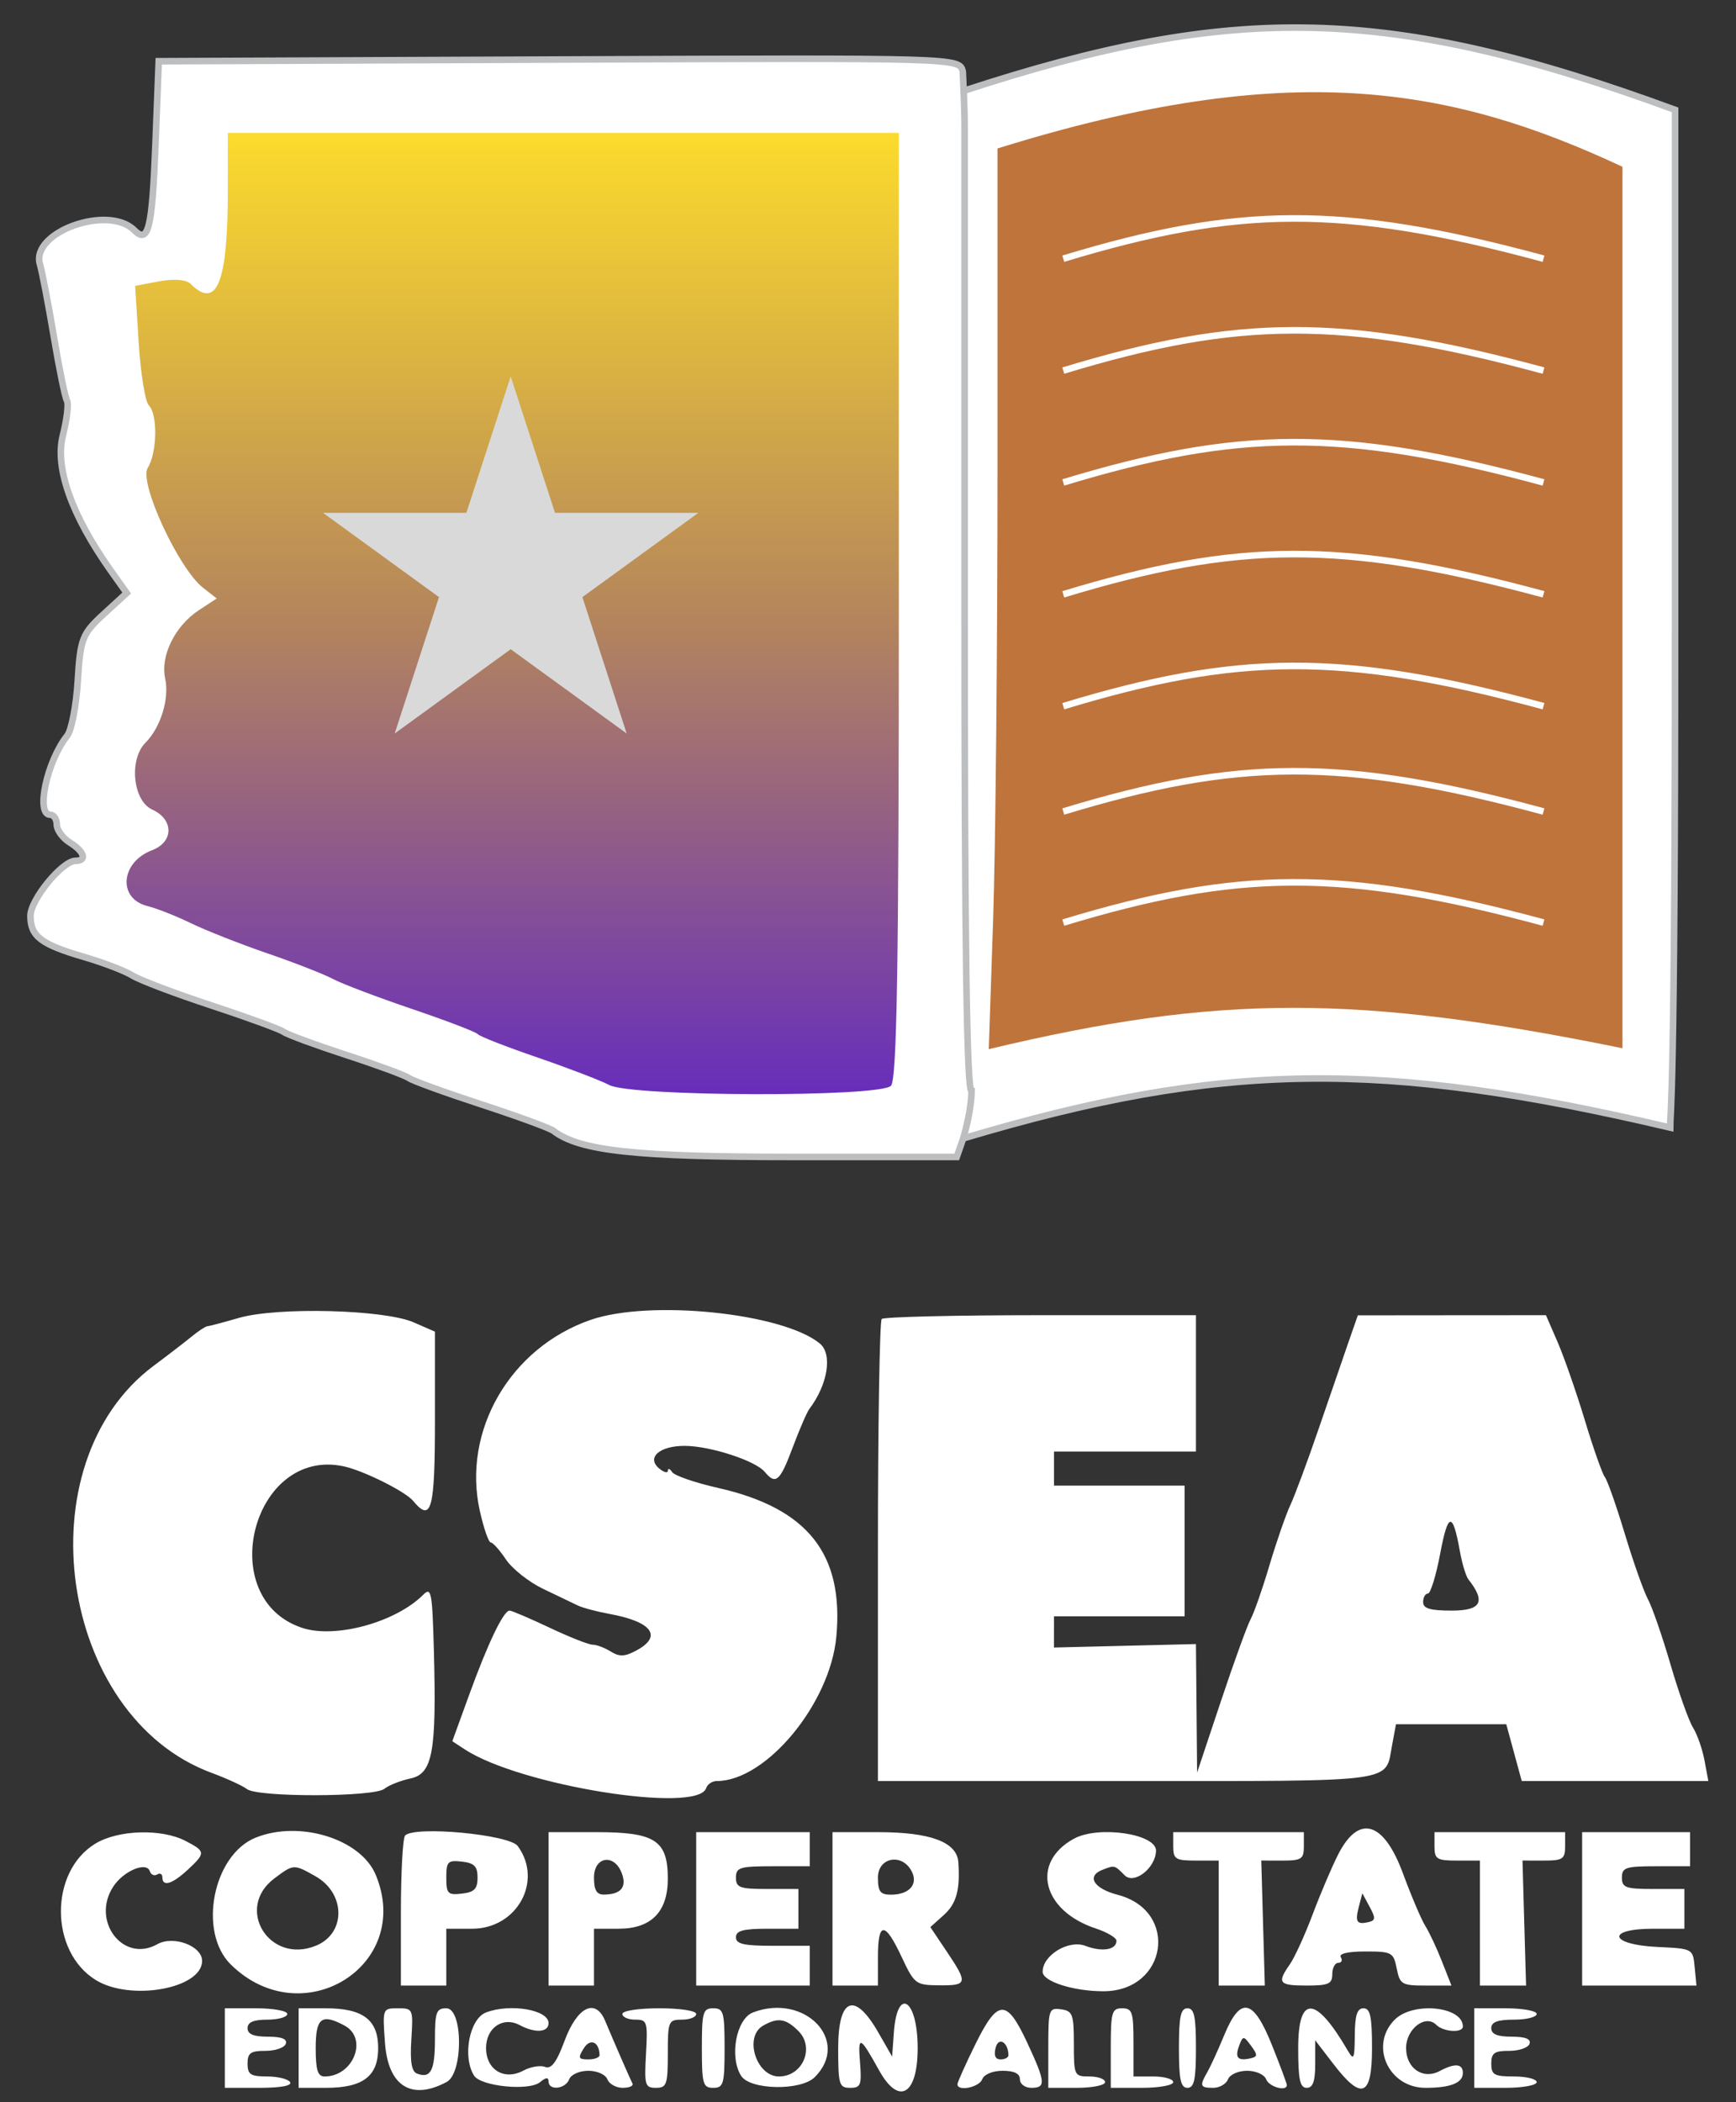
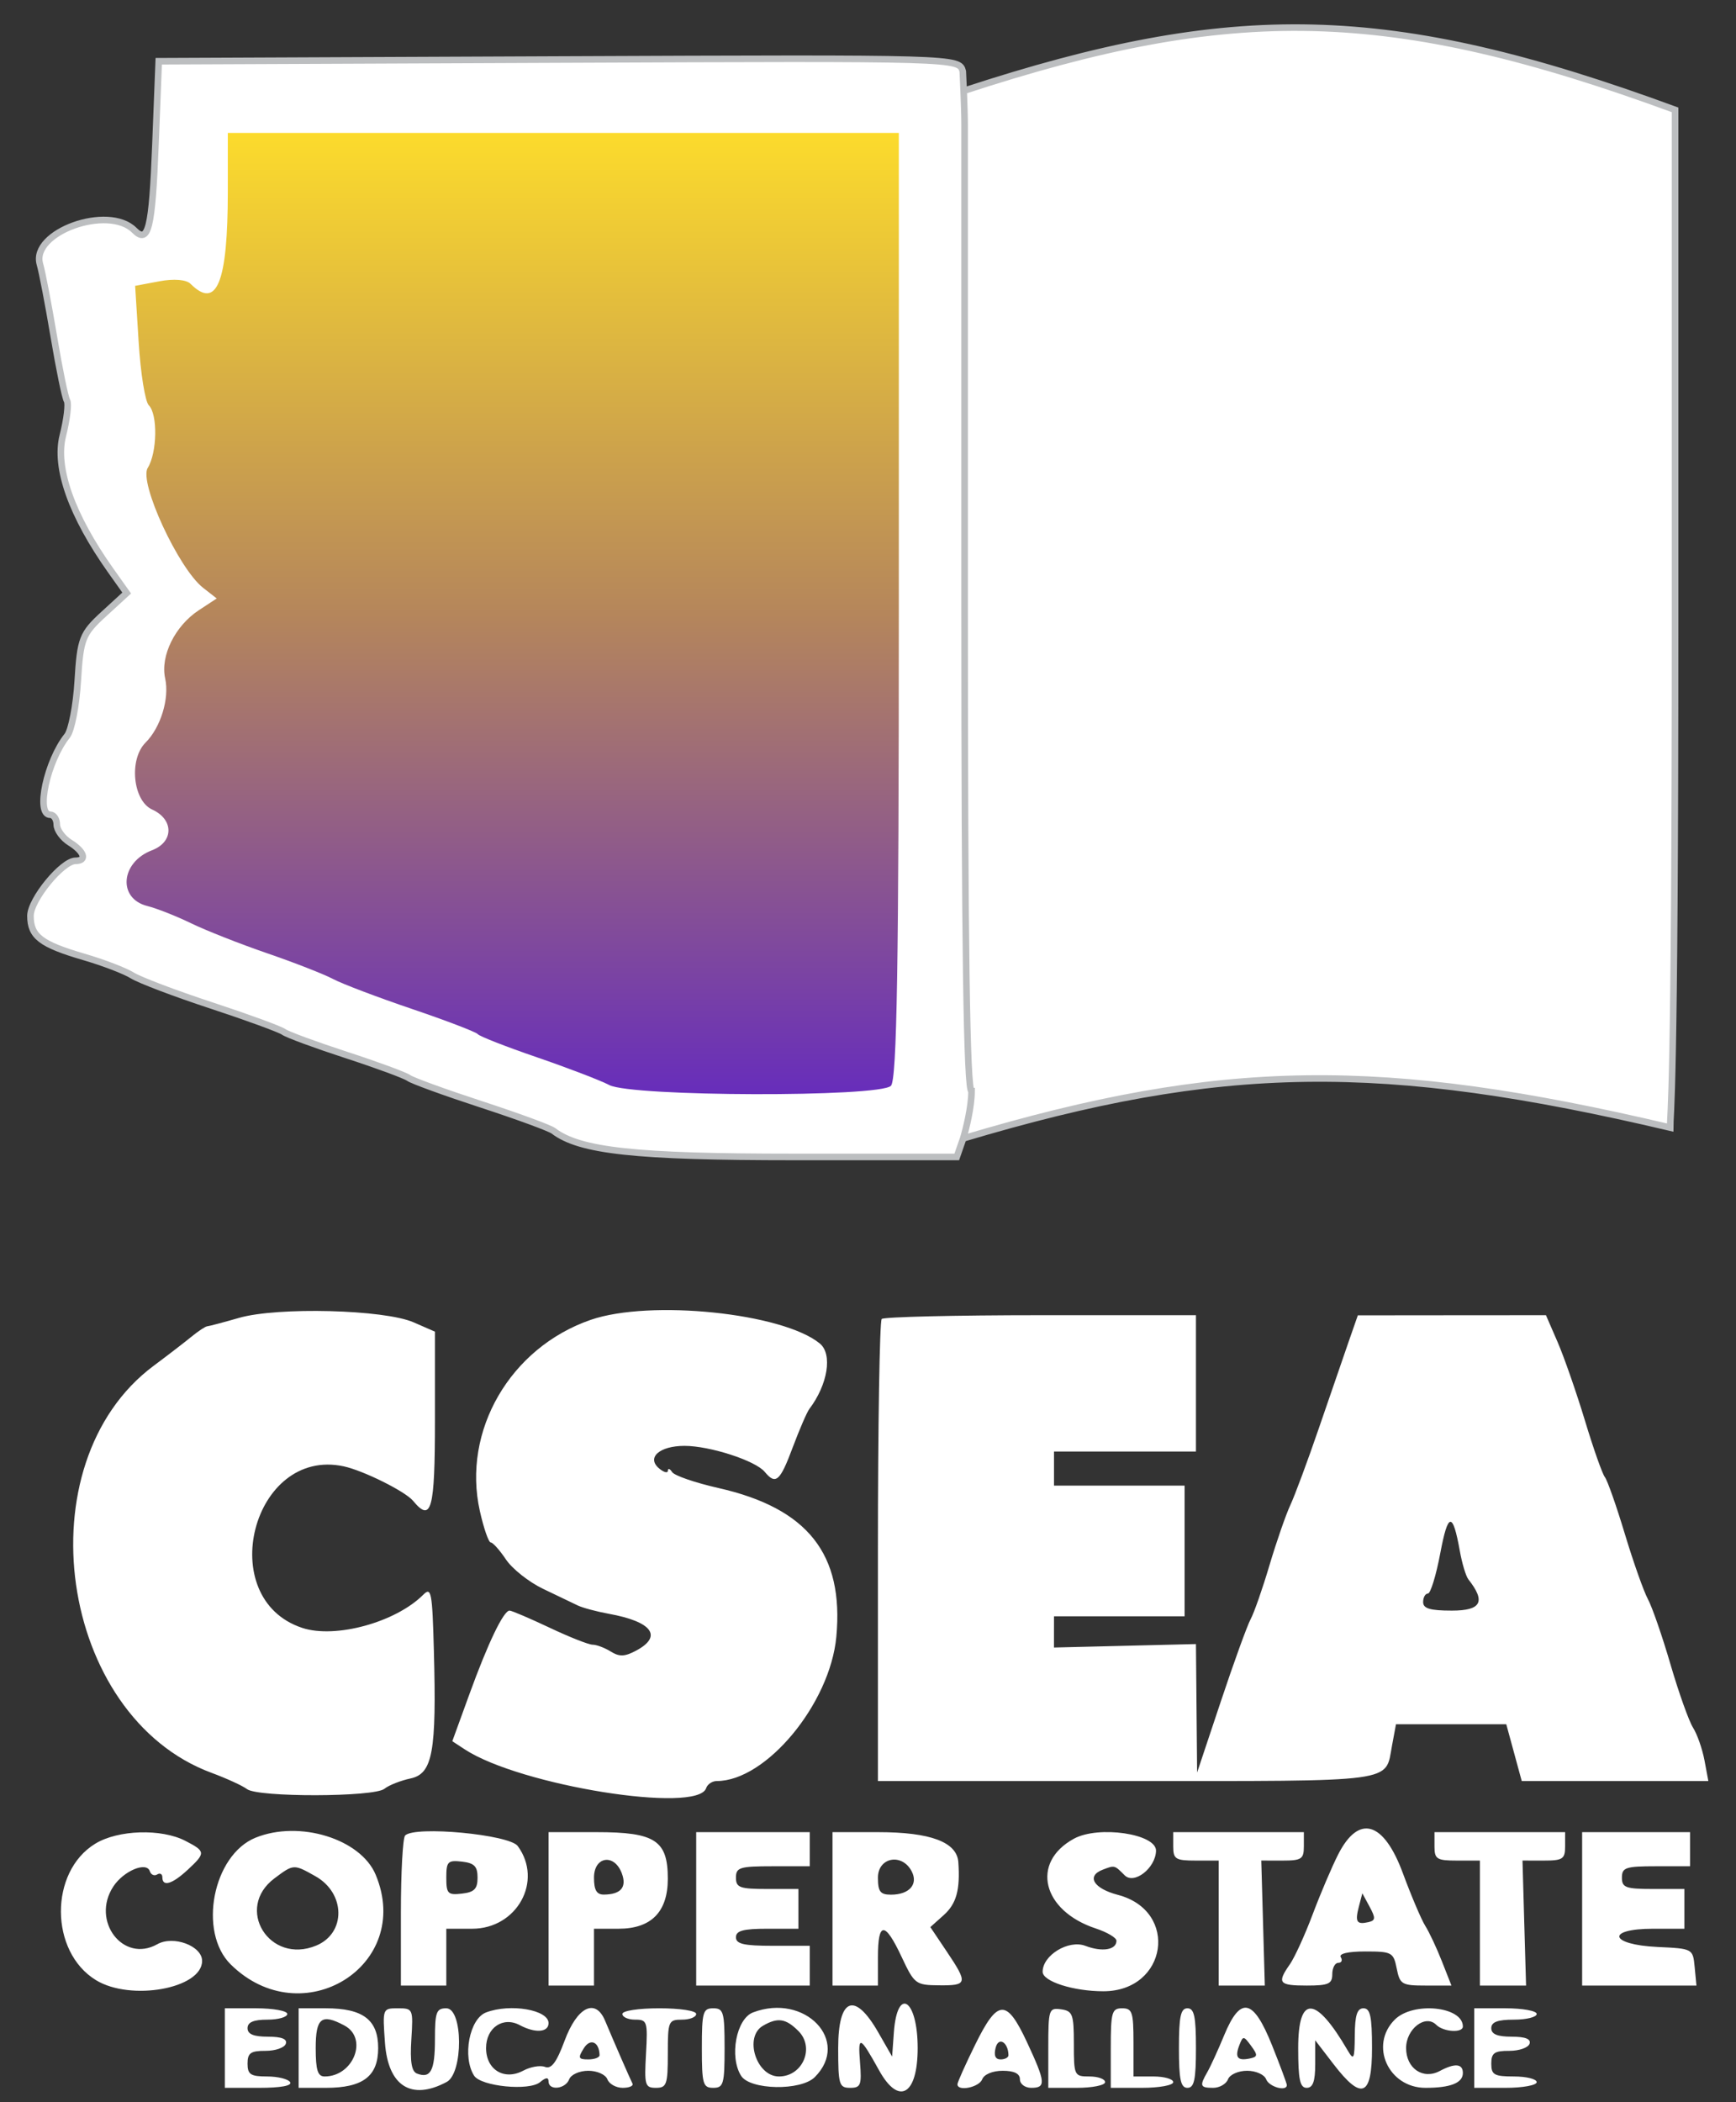
<svg xmlns="http://www.w3.org/2000/svg" width="57" height="69" viewBox="0 0 57 69" fill="none">
  <rect x="0" y="0" width="57" height="69" fill="#333333" stroke="none" />
  <path d="M18.354 1.954C31.473 1.899 31.496 1.899 31.612 2.344C31.62 2.498 31.631 2.73 31.641 2.982C40.478 0.089 45.589 0.15 55 3.606V20.381C55 36.269 54.838 36.462 54.838 37.01C45.386 34.785 40.123 34.828 31.626 37.366L31.414 37.974H26.074C20.858 37.974 19.035 37.776 18.172 37.117C18.053 37.026 16.984 36.634 15.796 36.246C14.608 35.858 13.539 35.469 13.42 35.382C13.301 35.295 12.378 34.955 11.368 34.626C10.358 34.297 9.435 33.957 9.316 33.87C9.197 33.783 8.128 33.392 6.94 33.001C5.752 32.611 4.586 32.168 4.348 32.019C4.11 31.869 3.393 31.594 2.754 31.408C1.342 30.995 1 30.733 1 30.061C1 29.529 2.045 28.254 2.481 28.254C2.865 28.254 2.772 27.953 2.296 27.656C2.058 27.508 1.864 27.241 1.864 27.064C1.864 26.887 1.767 26.742 1.648 26.742C1.164 26.742 1.542 24.982 2.206 24.15C2.348 23.972 2.505 23.157 2.554 22.34C2.637 20.969 2.702 20.801 3.402 20.16L4.16 19.465L3.638 18.73C2.355 16.921 1.797 15.354 2.062 14.303C2.197 13.767 2.259 13.249 2.2 13.153C2.14 13.056 1.946 12.114 1.769 11.058C1.591 10.002 1.385 8.928 1.311 8.672C1.006 7.619 3.555 6.703 4.409 7.557C4.871 8.019 4.995 7.518 5.104 4.747L5.212 2.01L18.354 1.954Z" fill="white" />
  <path d="M31.626 37.366L31.414 37.974H26.074C20.858 37.974 19.035 37.776 18.172 37.117C18.053 37.026 16.984 36.634 15.796 36.246C14.608 35.858 13.539 35.469 13.42 35.382C13.301 35.295 12.378 34.955 11.368 34.626C10.358 34.297 9.435 33.957 9.316 33.87C9.197 33.783 8.128 33.392 6.94 33.001C5.752 32.611 4.586 32.168 4.348 32.019C4.11 31.869 3.393 31.594 2.754 31.408C1.342 30.995 1 30.733 1 30.061C1 29.529 2.045 28.254 2.481 28.254C2.865 28.254 2.772 27.953 2.296 27.656C2.058 27.508 1.864 27.241 1.864 27.064C1.864 26.887 1.767 26.742 1.648 26.742C1.164 26.742 1.542 24.982 2.206 24.15C2.348 23.972 2.505 23.157 2.554 22.34C2.637 20.969 2.702 20.801 3.402 20.16L4.16 19.465L3.638 18.73C2.355 16.921 1.797 15.354 2.062 14.303C2.197 13.767 2.259 13.249 2.2 13.153C2.14 13.056 1.946 12.114 1.769 11.058C1.591 10.002 1.385 8.928 1.311 8.672C1.006 7.619 3.555 6.703 4.409 7.557C4.871 8.019 4.995 7.518 5.104 4.747L5.212 2.01L18.354 1.954C31.473 1.899 31.496 1.899 31.612 2.344C31.62 2.498 31.631 2.73 31.641 2.982M31.626 37.366C31.717 37.065 31.9 36.332 31.9 35.814C31.742 35.814 31.672 30.933 31.672 19.954V4.093C31.672 3.815 31.657 3.373 31.641 2.982M31.626 37.366C40.123 34.828 45.386 34.785 54.838 37.01C54.838 36.462 55 36.269 55 20.381V3.606C45.589 0.15 40.478 0.089 31.641 2.982" stroke="#BCBEC0" stroke-width="0.216" />
  <path d="M6.255 9.315C7.118 10.177 7.48 9.279 7.48 6.279V4.362H18.496H29.512V19.871C29.512 31.645 29.45 35.442 29.253 35.639C28.873 36.019 20.745 35.998 20.008 35.615C19.711 35.46 18.642 35.051 17.632 34.704C16.622 34.358 15.748 34.016 15.688 33.944C15.629 33.872 14.657 33.5 13.528 33.117C12.399 32.734 11.233 32.292 10.936 32.134C10.639 31.976 9.667 31.596 8.776 31.29C7.885 30.984 6.761 30.541 6.278 30.306C5.794 30.071 5.145 29.814 4.835 29.737C3.858 29.491 3.959 28.3 4.99 27.908C5.709 27.635 5.712 26.897 4.996 26.571C4.361 26.281 4.227 24.926 4.779 24.374C5.277 23.876 5.568 22.926 5.423 22.268C5.26 21.526 5.747 20.541 6.531 20.027L7.116 19.643L6.668 19.293C5.862 18.663 4.554 15.832 4.85 15.359C5.161 14.861 5.184 13.6 4.886 13.303C4.766 13.183 4.616 12.252 4.553 11.233L4.437 9.382L5.23 9.233C5.708 9.143 6.116 9.176 6.255 9.315Z" fill="url(#paint0_linear_90_66)" />
-   <path d="M16.768 12.354L18.223 16.832H22.931L19.122 19.599L20.577 24.076L16.768 21.309L12.959 24.076L14.414 19.599L10.605 16.832H15.313L16.768 12.354Z" fill="#D9D9D9" />
-   <path d="M32.752 15.383V4.873C42.364 1.878 47.656 2.85 53.272 5.474V19.94V34.406C44.576 32.637 40.019 32.628 32.466 34.436L32.609 30.164C32.688 27.815 32.752 21.163 32.752 15.383Z" fill="#BF743C" />
  <path d="M34.912 30.282C40.62 28.55 44.056 28.491 50.68 30.282" stroke="white" stroke-width="0.216" />
-   <path d="M34.912 26.636C40.62 24.903 44.056 24.844 50.68 26.636" stroke="white" stroke-width="0.216" />
  <path d="M34.912 23.179C40.62 21.447 44.056 21.388 50.68 23.179" stroke="white" stroke-width="0.216" />
  <path d="M34.912 19.507C40.62 17.775 44.056 17.716 50.68 19.507" stroke="white" stroke-width="0.216" />
-   <path d="M34.912 15.835C40.62 14.103 44.056 14.044 50.68 15.835" stroke="white" stroke-width="0.216" />
-   <path d="M34.912 12.164C40.62 10.431 44.056 10.372 50.68 12.164" stroke="white" stroke-width="0.216" />
  <path d="M34.912 8.491C40.62 6.759 44.056 6.7 50.68 8.491" stroke="white" stroke-width="0.216" />
  <path fill-rule="evenodd" clip-rule="evenodd" d="M7.848 43.256C7.335 43.404 6.866 43.528 6.804 43.532C6.743 43.537 6.514 43.688 6.295 43.867C6.077 44.046 5.515 44.479 5.047 44.827C0.741 48.035 1.921 56.331 6.946 58.189C7.442 58.373 7.966 58.613 8.11 58.723C8.465 58.996 12.281 58.987 12.621 58.713C12.765 58.596 13.15 58.444 13.477 58.374C14.206 58.219 14.336 57.508 14.246 54.182C14.194 52.249 14.161 52.078 13.897 52.343C12.993 53.248 11.013 53.791 9.925 53.432C7.009 52.47 8.289 47.484 11.287 48.129C11.931 48.268 13.305 48.951 13.561 49.259C14.167 49.989 14.281 49.567 14.281 46.608V43.708L13.582 43.403C12.618 42.981 9.113 42.892 7.848 43.256ZM19.394 43.321C16.752 44.234 15.167 46.966 15.755 49.593C15.882 50.161 16.043 50.627 16.113 50.627C16.182 50.627 16.407 50.879 16.612 51.185C16.817 51.492 17.363 51.924 17.824 52.146C18.286 52.368 18.8 52.615 18.967 52.694C19.134 52.774 19.595 52.897 19.992 52.969C21.411 53.226 21.768 53.705 20.89 54.176C20.512 54.378 20.337 54.384 20.053 54.207C19.855 54.084 19.588 53.983 19.459 53.983C19.329 53.983 18.691 53.731 18.041 53.423C17.39 53.116 16.801 52.864 16.731 52.864C16.534 52.864 16.023 53.926 15.41 55.614L14.851 57.151L15.265 57.422C17.085 58.609 22.902 59.541 23.186 58.691C23.228 58.563 23.385 58.458 23.535 58.458C25.153 58.458 27.254 55.924 27.46 53.724C27.713 51.007 26.521 49.504 23.587 48.84C22.828 48.668 22.145 48.434 22.069 48.318C21.994 48.203 21.931 48.182 21.929 48.272C21.928 48.361 21.8 48.329 21.645 48.201C21.217 47.845 21.651 47.457 22.476 47.457C23.307 47.457 24.802 47.941 25.108 48.309C25.471 48.747 25.61 48.627 26.029 47.505C26.25 46.917 26.494 46.351 26.573 46.247C27.181 45.445 27.341 44.445 26.919 44.098C25.7 43.096 21.345 42.647 19.394 43.321ZM28.95 43.292C28.882 43.36 28.826 46.801 28.826 50.937V58.458H37.008C45.964 58.458 45.475 58.524 45.706 57.293L45.836 56.594H47.647H49.457L49.711 57.526L49.965 58.458H53.028H56.092L55.965 57.778C55.894 57.404 55.726 56.922 55.589 56.706C55.453 56.49 55.121 55.559 54.851 54.636C54.582 53.713 54.248 52.748 54.109 52.491C53.97 52.235 53.629 51.27 53.35 50.347C53.072 49.424 52.776 48.585 52.694 48.482C52.612 48.38 52.316 47.541 52.037 46.617C51.757 45.694 51.355 44.541 51.144 44.053L50.76 43.168L47.671 43.17L44.583 43.173L44.275 44.056C44.106 44.542 43.667 45.816 43.3 46.888C42.933 47.959 42.512 49.092 42.365 49.405C42.219 49.718 41.912 50.603 41.683 51.372C41.455 52.142 41.176 52.939 41.064 53.144C40.953 53.349 40.511 54.566 40.084 55.848L39.306 58.179L39.287 56.07L39.268 53.962L36.937 54.019L34.606 54.076L34.606 53.563L34.607 53.051H36.751H38.895V50.906V48.762H36.751H34.607V48.203V47.643H36.937H39.268V45.405V43.168H34.172C31.368 43.168 29.019 43.224 28.95 43.292ZM47.932 50.906C48.005 51.316 48.132 51.736 48.213 51.839C48.791 52.572 48.637 52.864 47.672 52.864C46.956 52.864 46.727 52.796 46.727 52.584C46.727 52.431 46.798 52.305 46.884 52.305C46.97 52.305 47.152 51.712 47.289 50.987C47.545 49.627 47.699 49.608 47.932 50.906ZM3.129 60.514C1.613 61.438 1.627 64.064 3.152 64.994C4.298 65.693 6.636 65.269 6.636 64.362C6.636 63.868 5.692 63.517 5.165 63.814C4.044 64.445 2.98 63.05 3.72 61.921C4.057 61.407 4.81 61.091 4.919 61.418C4.958 61.535 5.066 61.583 5.16 61.525C5.254 61.467 5.331 61.509 5.331 61.617C5.331 61.939 5.652 61.845 6.16 61.374C6.76 60.818 6.756 60.767 6.086 60.421C5.298 60.014 3.876 60.058 3.129 60.514ZM8.392 60.317C6.99 60.884 6.495 63.411 7.576 64.478C9.918 66.787 13.582 64.519 12.335 61.533C11.842 60.355 9.832 59.735 8.392 60.317ZM13.302 60.245C13.225 60.322 13.163 61.462 13.163 62.778V65.171H13.908H14.654V64.239V63.306H15.502C16.976 63.306 17.84 61.74 17 60.592C16.723 60.213 13.623 59.922 13.302 60.245ZM18.011 62.654V65.171H18.757H19.503V64.239V63.306H20.309C21.383 63.306 21.927 62.754 21.927 61.663C21.927 60.408 21.512 60.136 19.596 60.136H18.011V62.654ZM22.859 62.654V65.171H24.724H26.588V64.519V63.866H25.376C24.423 63.866 24.164 63.806 24.164 63.586C24.164 63.371 24.403 63.306 25.19 63.306H26.215V62.654V62.001H25.19C24.289 62.001 24.164 61.956 24.164 61.628C24.164 61.294 24.289 61.255 25.376 61.255H26.588V60.696V60.136H24.724H22.859V62.654ZM27.334 62.654V65.171H28.08H28.826V64.239C28.826 63.06 29.054 63.058 29.604 64.231C30.023 65.124 30.066 65.156 30.831 65.163C31.77 65.173 31.787 65.098 31.085 64.053L30.547 63.252L30.985 62.86C31.404 62.485 31.529 62.031 31.466 61.12C31.419 60.461 30.551 60.136 28.835 60.136H27.334V62.654ZM35.259 60.352C33.831 61.133 34.219 62.717 35.981 63.298C36.353 63.421 36.658 63.602 36.658 63.7C36.658 64.001 36.189 64.078 35.636 63.867C35.084 63.658 34.234 64.174 34.234 64.719C34.234 65.035 35.242 65.358 36.228 65.358C38.329 65.358 38.726 62.722 36.704 62.194C35.904 61.985 35.66 61.578 36.207 61.368C36.602 61.217 36.59 61.214 36.927 61.552C37.239 61.864 37.941 61.316 37.957 60.749C37.972 60.19 36.069 59.909 35.259 60.352ZM38.522 60.603C38.522 61.022 38.597 61.069 39.268 61.069H40.014V63.12V65.171H40.772H41.529L41.471 63.12L41.413 61.068L42.112 61.069C42.734 61.069 42.811 61.017 42.811 60.603V60.136H40.667H38.522V60.603ZM43.938 60.866C43.734 61.267 43.357 62.151 43.101 62.831C42.846 63.51 42.508 64.249 42.351 64.474C41.922 65.086 41.989 65.171 42.904 65.171C43.619 65.171 43.744 65.116 43.744 64.798C43.744 64.593 43.833 64.425 43.941 64.425C44.05 64.425 44.087 64.341 44.023 64.239C43.952 64.124 44.262 64.052 44.828 64.052C45.701 64.052 45.754 64.081 45.86 64.612C45.964 65.134 46.028 65.171 46.814 65.171H47.657L47.345 64.379C47.174 63.943 46.928 63.418 46.798 63.213C46.669 63.008 46.339 62.232 46.064 61.488C45.433 59.778 44.615 59.539 43.938 60.866ZM47.1 60.603C47.1 61.022 47.175 61.069 47.846 61.069H48.592V63.12V65.171H49.349H50.107L50.048 63.12L49.99 61.068L50.69 61.069C51.311 61.069 51.389 61.017 51.389 60.603V60.136H49.244H47.1V60.603ZM51.948 62.654V65.171H53.825H55.701L55.643 64.565C55.584 63.959 55.584 63.959 54.419 63.904C52.84 63.828 52.717 63.306 54.279 63.306H55.305V62.654V62.001H54.279C53.378 62.001 53.254 61.956 53.254 61.628C53.254 61.297 53.378 61.255 54.372 61.255H55.491V60.696V60.136H53.72H51.948V62.654ZM15.68 61.628C15.68 61.998 15.574 62.107 15.167 62.153C14.704 62.207 14.654 62.156 14.654 61.628C14.654 61.101 14.704 61.05 15.167 61.103C15.574 61.15 15.68 61.258 15.68 61.628ZM20.417 61.488C20.587 61.943 20.387 62.18 19.829 62.185C19.59 62.187 19.503 62.038 19.503 61.628C19.503 60.93 20.171 60.828 20.417 61.488ZM29.93 61.413C30.16 61.843 29.859 62.188 29.255 62.188C28.903 62.188 28.826 62.088 28.826 61.628C28.826 60.965 29.608 60.812 29.93 61.413ZM10.356 61.582C11.35 62.141 11.365 63.452 10.382 63.859C8.846 64.495 7.693 62.635 9.014 61.65C9.643 61.18 9.642 61.18 10.356 61.582ZM44.928 63.09C44.543 63.176 44.486 63.082 44.618 62.576L44.731 62.142L44.97 62.584C45.172 62.958 45.166 63.036 44.928 63.09ZM7.382 67.222V68.528H8.512C9.218 68.528 9.598 68.458 9.526 68.341C9.463 68.239 9.123 68.155 8.77 68.155C8.228 68.155 8.128 68.089 8.128 67.733C8.128 67.385 8.229 67.312 8.716 67.314C9.04 67.315 9.34 67.211 9.384 67.082C9.439 66.925 9.249 66.849 8.796 66.849C8.326 66.849 8.128 66.766 8.128 66.57C8.128 66.374 8.325 66.29 8.781 66.29C9.139 66.29 9.433 66.206 9.433 66.103C9.433 66.001 8.972 65.917 8.408 65.917H7.382V67.222ZM9.806 67.222V68.528H10.697C11.918 68.528 12.417 68.149 12.417 67.222C12.417 66.295 11.918 65.917 10.697 65.917H9.806V67.222ZM12.64 67.051C12.743 68.472 13.506 68.956 14.667 68.335C15.214 68.041 15.204 65.917 14.654 65.917C14.327 65.917 14.281 66.041 14.281 66.932C14.281 67.963 14.141 68.232 13.692 68.06C13.514 67.992 13.46 67.672 13.506 66.941C13.569 65.936 13.561 65.917 13.064 65.917C12.56 65.917 12.559 65.922 12.64 67.051ZM15.96 66.053C15.412 66.261 15.175 67.511 15.566 68.128C15.79 68.481 17.373 68.638 17.73 68.343C17.923 68.182 18.011 68.174 18.011 68.318C18.011 68.629 18.565 68.572 18.689 68.248C18.749 68.092 19.026 67.968 19.316 67.968C19.606 67.968 19.883 68.092 19.943 68.248C20.002 68.402 20.228 68.528 20.445 68.528C20.661 68.528 20.806 68.465 20.767 68.388C20.69 68.238 20.166 67.038 19.867 66.324C19.551 65.572 18.952 65.867 18.539 66.98C18.273 67.694 18.104 67.921 17.895 67.841C17.74 67.781 17.419 67.836 17.183 67.963C16.556 68.297 15.96 67.936 15.96 67.222C15.96 66.554 16.516 66.176 17.066 66.47C17.573 66.741 18.011 66.71 18.011 66.403C18.011 65.966 16.753 65.751 15.96 66.053ZM20.435 66.103C20.435 66.206 20.624 66.29 20.854 66.29C21.25 66.289 21.27 66.353 21.211 67.409C21.153 68.439 21.178 68.528 21.537 68.528C21.889 68.528 21.927 68.419 21.927 67.409C21.927 66.34 21.947 66.29 22.393 66.29C22.649 66.29 22.859 66.206 22.859 66.103C22.859 65.998 22.331 65.917 21.647 65.917C20.963 65.917 20.435 65.998 20.435 66.103ZM23.045 67.222C23.045 68.403 23.081 68.528 23.418 68.528C23.756 68.528 23.791 68.403 23.791 67.222C23.791 66.041 23.756 65.917 23.418 65.917C23.081 65.917 23.045 66.041 23.045 67.222ZM24.724 66.053C24.174 66.262 23.94 67.512 24.334 68.134C24.631 68.602 26.298 68.632 26.753 68.176C27.942 66.988 26.428 65.404 24.724 66.053ZM27.521 67.222C27.521 68.424 27.552 68.528 27.913 68.528C28.263 68.528 28.297 68.438 28.237 67.683C28.166 66.79 28.235 66.82 28.864 67.954C29.512 69.123 30.131 68.765 30.131 67.222C30.131 65.619 29.46 65.179 29.349 66.71L29.292 67.502L28.838 66.71C28.063 65.356 27.521 65.567 27.521 67.222ZM32.022 67.105C31.7 67.759 31.437 68.346 31.437 68.411C31.437 68.656 32.148 68.514 32.25 68.248C32.313 68.084 32.592 67.968 32.923 67.968C33.301 67.968 33.488 68.061 33.488 68.248C33.488 68.403 33.654 68.528 33.861 68.528C34.35 68.528 34.333 68.345 33.721 67.031C33.051 65.594 32.76 65.606 32.022 67.105ZM34.42 67.209V68.528H35.352C35.865 68.528 36.285 68.444 36.285 68.341C36.285 68.239 36.054 68.155 35.772 68.155C35.272 68.156 35.259 68.129 35.259 67.083C35.259 66.112 35.219 66.005 34.84 65.951C34.439 65.894 34.42 65.949 34.42 67.209ZM36.471 67.222V68.528H37.497C38.061 68.528 38.522 68.444 38.522 68.341C38.522 68.239 38.229 68.155 37.87 68.155H37.217V67.036C37.217 66.041 37.176 65.917 36.844 65.917C36.507 65.917 36.471 66.041 36.471 67.222ZM38.709 67.222C38.709 68.258 38.767 68.528 38.989 68.528C39.211 68.528 39.268 68.258 39.268 67.222C39.268 66.186 39.211 65.917 38.989 65.917C38.767 65.917 38.709 66.186 38.709 67.222ZM40.194 66.803C39.993 67.29 39.744 67.834 39.641 68.012C39.38 68.466 39.403 68.528 39.834 68.528C40.042 68.528 40.261 68.402 40.32 68.248C40.38 68.092 40.657 67.968 40.947 67.968C41.236 67.968 41.514 68.092 41.573 68.248C41.67 68.499 42.252 68.661 42.252 68.436C42.252 68.386 42.033 67.799 41.766 67.131C41.15 65.593 40.73 65.506 40.194 66.803ZM42.625 67.222C42.625 68.258 42.683 68.528 42.904 68.528C43.108 68.528 43.184 68.317 43.184 67.748V66.968L43.783 67.748C44.713 68.958 45.049 68.818 45.049 67.222C45.049 66.186 44.991 65.917 44.769 65.917C44.561 65.917 44.488 66.143 44.483 66.803C44.477 67.588 44.45 67.644 44.25 67.3C43.197 65.495 42.625 65.468 42.625 67.222ZM45.795 66.29C44.955 67.13 45.586 68.528 46.805 68.528C47.626 68.528 48.032 68.367 48.032 68.041C48.032 67.733 47.77 67.71 47.274 67.975C46.724 68.269 46.168 67.891 46.168 67.222C46.168 66.594 46.802 66.104 47.157 66.459C47.393 66.695 48.032 66.735 48.032 66.514C48.032 65.853 46.396 65.689 45.795 66.29ZM48.405 67.222V68.528H49.431C49.995 68.528 50.456 68.444 50.456 68.341C50.456 68.239 50.121 68.155 49.711 68.155C49.06 68.155 48.965 68.101 48.965 67.733C48.965 67.385 49.066 67.312 49.553 67.314C49.877 67.315 50.177 67.211 50.221 67.082C50.275 66.925 50.086 66.849 49.633 66.849C49.163 66.849 48.965 66.766 48.965 66.57C48.965 66.368 49.172 66.29 49.711 66.29C50.121 66.29 50.456 66.206 50.456 66.103C50.456 66.001 49.995 65.917 49.431 65.917H48.405V67.222ZM11.31 66.483C12.095 66.903 11.607 68.155 10.658 68.155C10.431 68.155 10.366 67.944 10.366 67.222C10.366 66.23 10.557 66.08 11.31 66.483ZM26.215 66.663C26.761 67.209 26.356 68.155 25.576 68.155C24.832 68.155 24.422 66.857 25.05 66.491C25.534 66.209 25.801 66.249 26.215 66.663ZM19.686 67.455C19.688 67.532 19.52 67.595 19.315 67.595C18.989 67.595 18.97 67.547 19.168 67.23C19.381 66.888 19.677 67.017 19.686 67.455ZM33.112 67.455C33.114 67.532 32.997 67.595 32.853 67.595C32.679 67.595 32.625 67.464 32.692 67.207C32.788 66.841 33.103 67.028 33.112 67.455ZM41.035 67.565C40.631 67.649 40.538 67.531 40.692 67.13C40.813 66.814 40.834 66.816 41.079 67.15C41.304 67.456 41.299 67.51 41.035 67.565Z" fill="white" />
  <defs>
    <linearGradient id="paint0_linear_90_66" x1="16.834" y1="4.362" x2="16.834" y2="35.913" gradientUnits="userSpaceOnUse">
      <stop stop-color="#FCDB2C" />
      <stop offset="0.5" stop-color="#B5865B" />
      <stop offset="1" stop-color="#672DBB" />
    </linearGradient>
  </defs>
</svg>